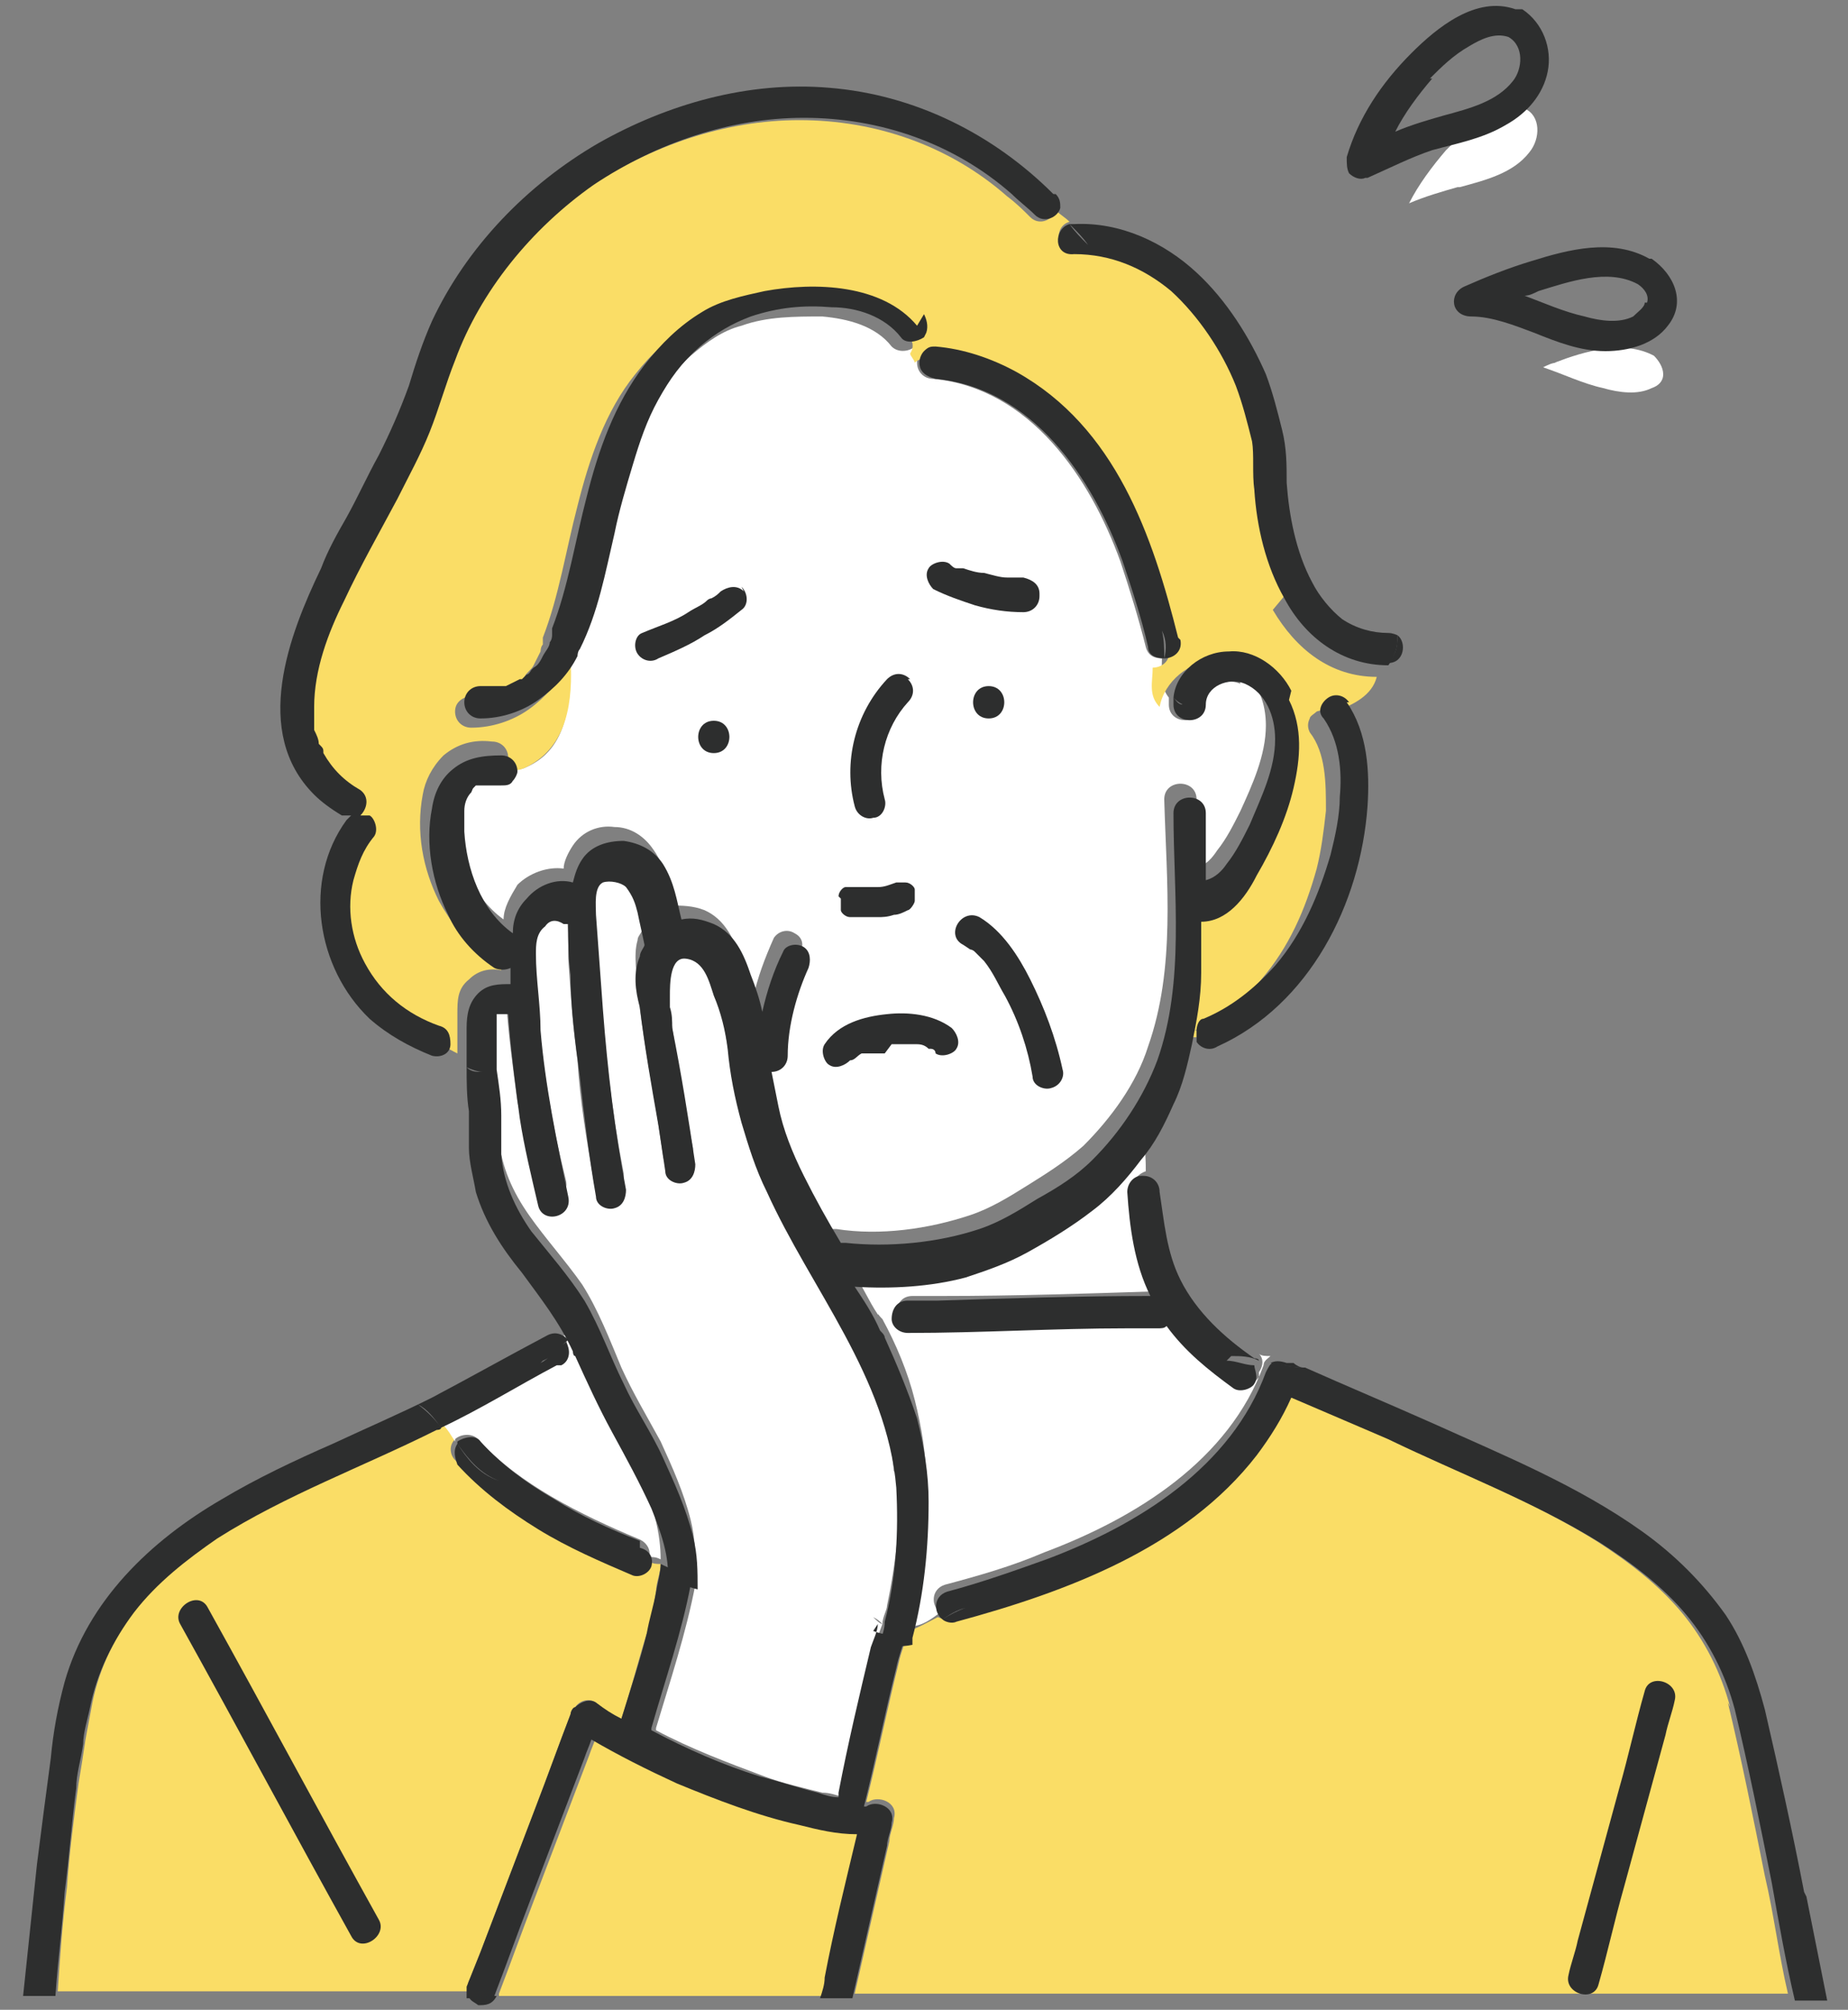
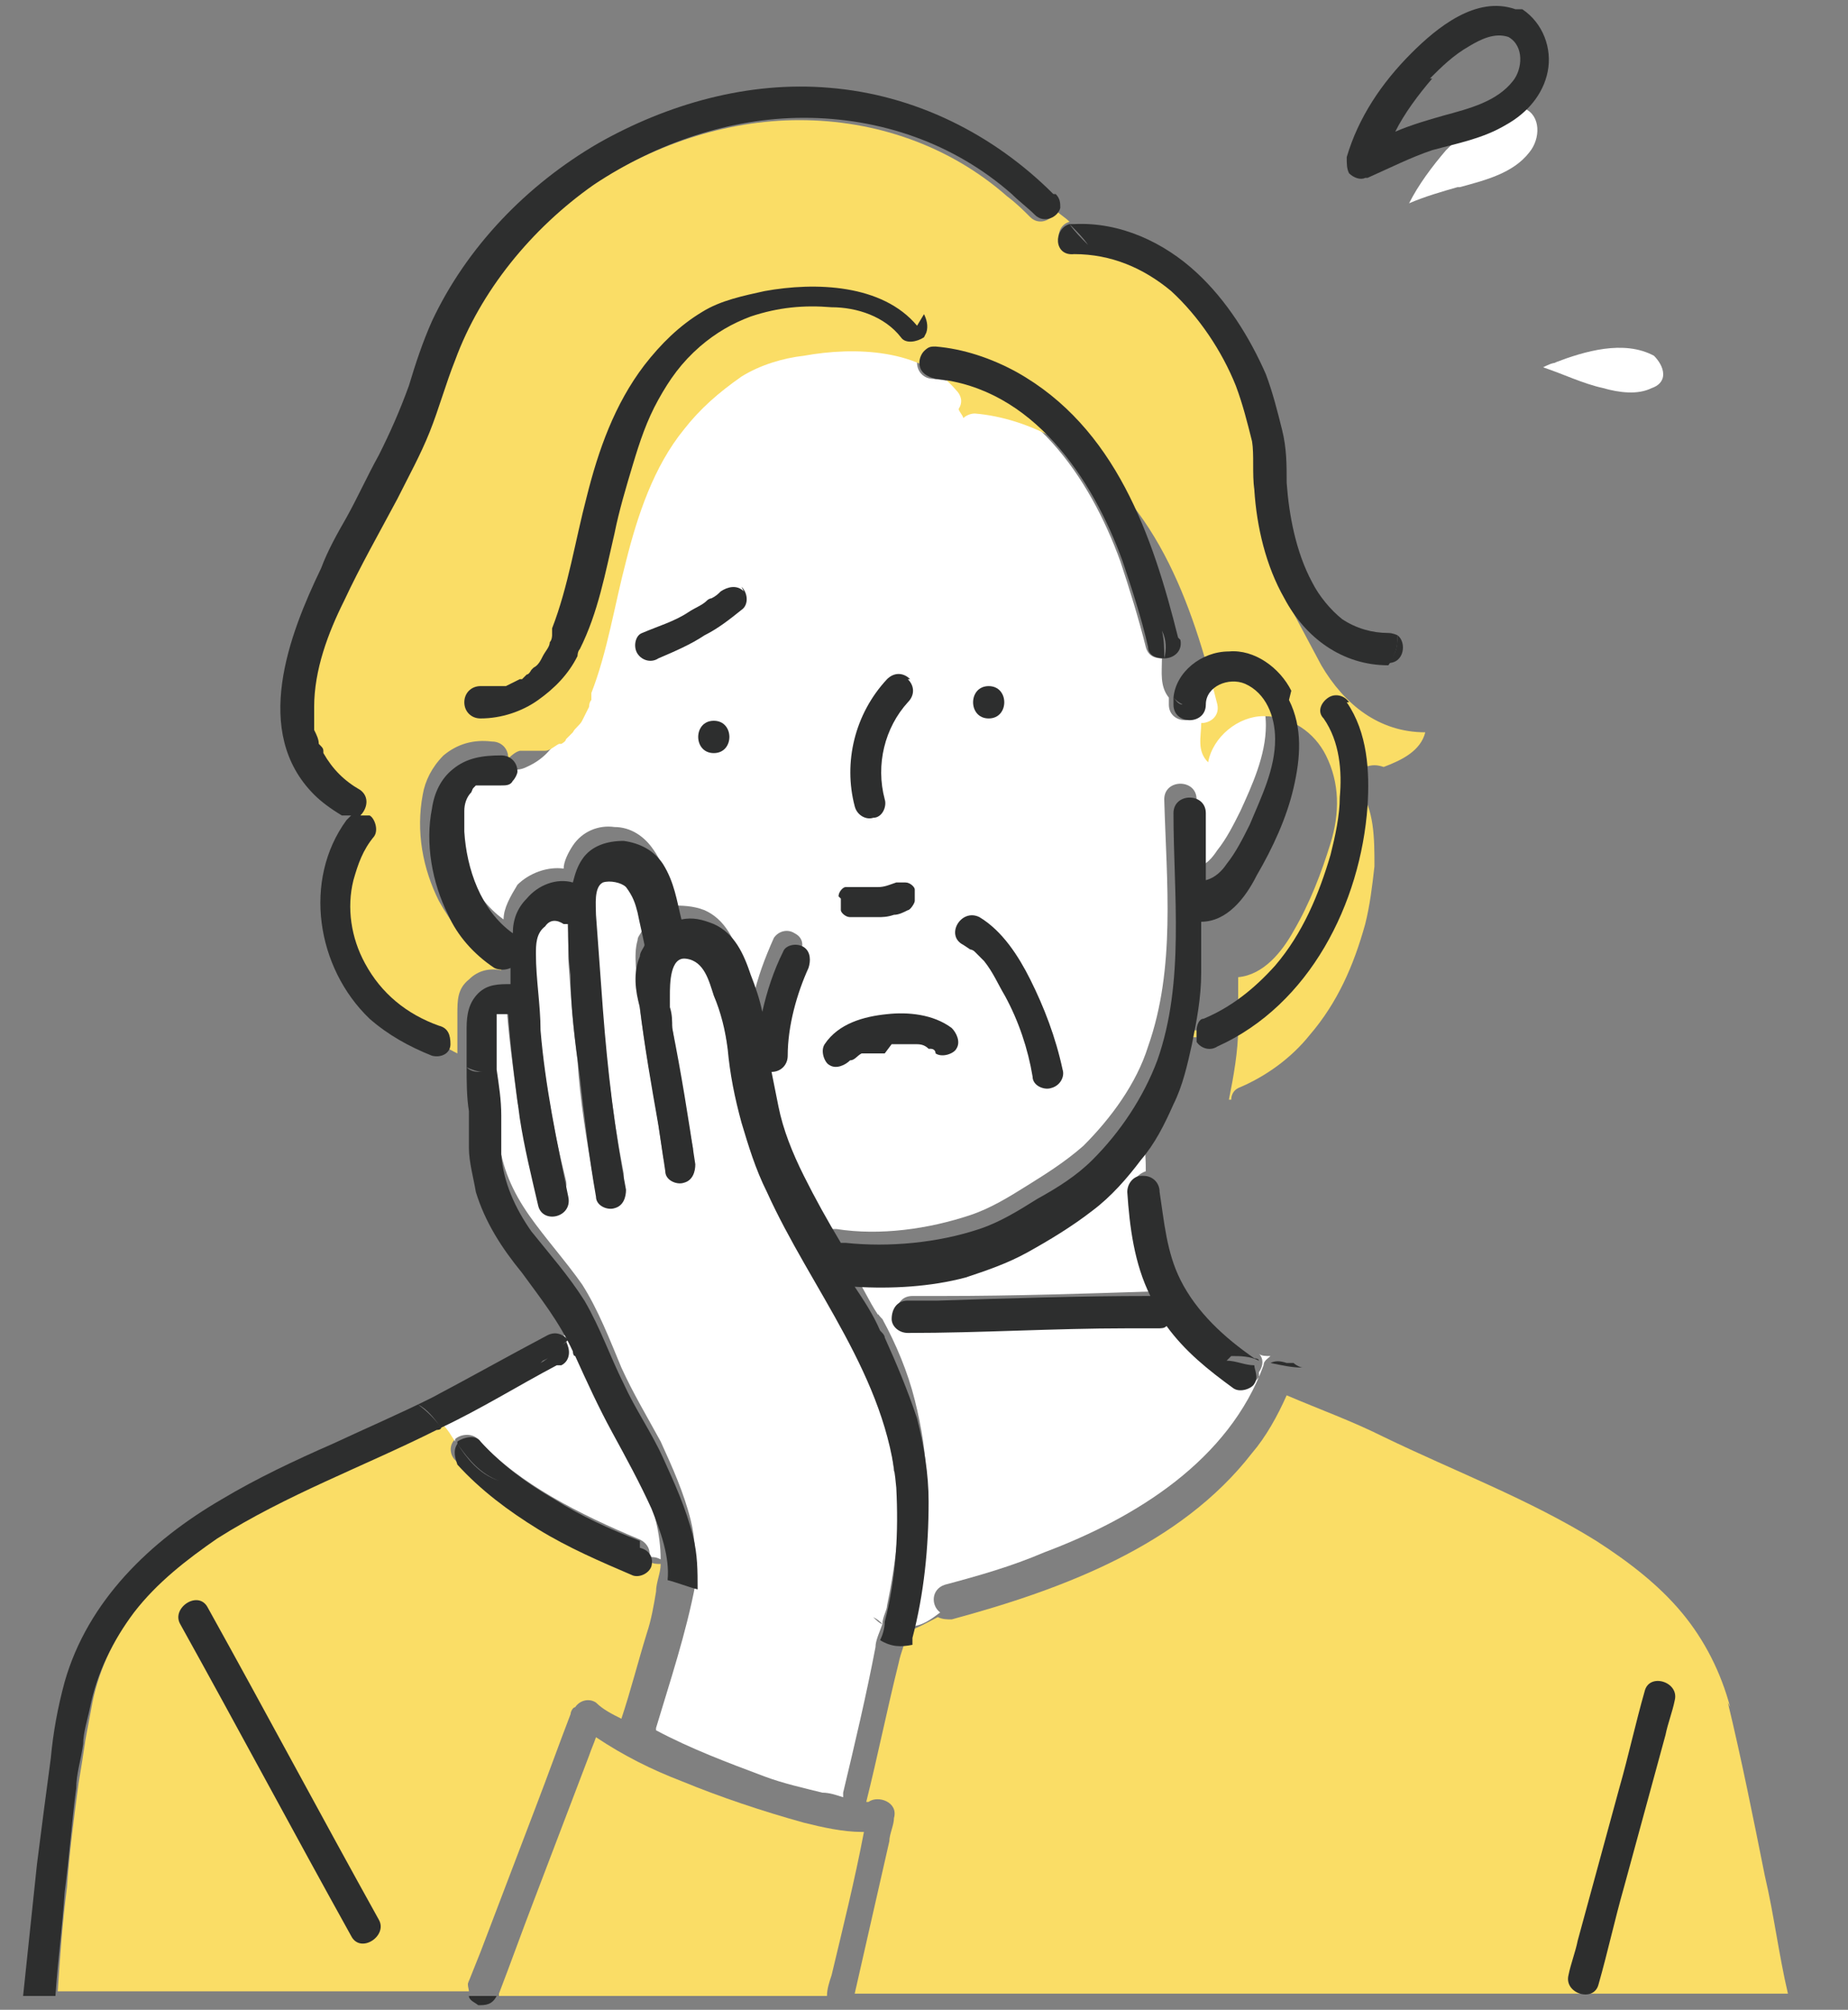
<svg xmlns="http://www.w3.org/2000/svg" version="1.1" viewBox="0 0 80 87">
  <rect x="0" y="0" width="80" height="87" fill="#808080" stroke="none" />
  <defs>
    <style>
      .cls-1 {
        fill: #2d2e2e;
      }

      .cls-2 {
        fill: #fff;
      }

      .cls-3 {
        fill: #fadd66;
      }
    </style>
  </defs>
  <g>
    <g id="_レイヤー_2" data-name="レイヤー_2">
      <g>
        <path class="cls-2" d="M38.7,63.7c-.4-4.8-3.7-8.6-5.6-12.8-.4-1-.8-1.9-1.1-3-.3-1-.4-2.1-.6-3.2-.1-.8-.3-1.6-.6-2.3-.2-.6-.4-1.5-1.2-1.6-.8-.1-.8,1-.7,1.6,0,.1,0,.2,0,.3,0,0,0,.1,0,.2,0,0,0,0,0,0,0,0,0,0,0,0,0,.3,0,.6.1.9.3,2,.6,3.9,1,5.9,0,.4,0,.7-.5.8-.3,0-.8-.1-.8-.5-.1-.7-.2-1.3-.3-2-.3-1.7-.6-3.4-.8-5.1,0-.7-.2-1.5,0-2.2,0-.2.2-.3.2-.5-.1-.5-.2-.9-.3-1.4-.1-.4-.2-.8-.5-1.1-.2-.2-.7-.4-1-.2-.4.2-.3,1-.3,1.4,0,1.4.2,2.7.3,4.1.2,2.6.5,5.2,1,7.8,0,.4,0,.7-.5.8-.3,0-.8-.1-.8-.5-.3-1.7-.6-3.5-.7-5.2-.2-1.5-.3-2.9-.4-4.4,0-.7,0-1.5-.1-2.2,0,0-.1,0-.2,0-.2-.2-.5-.1-.8.1-.3.3-.3.8-.4,1.2,0,1.1,0,2.2.2,3.3.2,2.4.6,4.8,1.2,7.2.2.8-1.1,1.2-1.3.4-.3-1.3-.5-2.5-.8-3.8-.2-1.5-.4-3-.5-4.5,0,0,0,0-.1,0,0,0-.2,0-.3,0,0,0,0,0-.1,0,0,.1,0,.3,0,.5,0,.6,0,1.2,0,1.9,0,.7.1,1.3.2,2,0,.6,0,1.1,0,1.7.1,1.2.6,2.3,1.3,3.3.7,1,1.6,2,2.3,3,.7,1.1,1.2,2.4,1.7,3.6.5,1.1,1.1,2.1,1.7,3.2.5,1.1,1,2.2,1.3,3.4.2.8.2,1.5.2,2.3.4,0,.8.1,1.2,0-.4,0-.8,0-1.2,0,0,.2,0,.3,0,.5-.4,2.1-1.1,4.2-1.7,6.2,0,0,0,0,0,.1,1.5.8,3.1,1.4,4.7,2,.8.3,1.7.5,2.5.7.3,0,.6.1.9.2,0,0,0-.1,0-.2.5-2.1,1-4.2,1.4-6.3,0-.3.2-.7.3-1-.1,0-.3-.2-.4-.3.2.1.3.2.4.3,0-.3.2-.6.2-.8.4-1.9.6-3.8.5-5.8Z" />
        <path class="cls-3" d="M22.4,29.5s0,0,0,0h0Z" />
        <path class="cls-3" d="M20.2,86c.2-.5.4-1,.6-1.5.8-2.1,1.6-4.2,2.4-6.3.5-1.3,1-2.7,1.5-4,0-.1.1-.3.2-.3.2-.3.6-.4.9-.2.3.3.7.5,1.1.7.4-1.2.7-2.4,1.1-3.7.2-.6.3-1.2.4-1.8,0-.4.2-.8.2-1.2-.2,0-.3,0-.5-.1-.1.3-.5.5-.8.4-1.4-.5-2.8-1.2-4.1-2-1.3-.8-2.5-1.6-3.5-2.8-.2-.2-.3-.6,0-.9-.2-.2-.3-.4-.5-.7,0,0-.2,0-.2.1-3.2,1.5-6.5,2.7-9.5,4.7-1.4.9-2.6,1.9-3.6,3.2-.9,1.2-1.6,2.6-1.9,4.1-.1.5-.2,1.1-.3,1.6-.1.7-.2,1.3-.3,1.9-.2,1.5-.4,3-.5,4.5-.2,1.5-.3,3-.4,4.5h17.8c0-.1-.1-.3,0-.5Z" />
-         <path class="cls-3" d="M15.2,83.7c-2.5-4.5-4.9-9-7.4-13.5-.4-.8.8-1.5,1.2-.7,2.5,4.5,4.9,9,7.4,13.5.4.8-.8,1.5-1.2.7Z" />
        <path class="cls-3" d="M74.9,73.9c-.4-1.5-1.1-2.9-2.1-4.1-1-1.2-2.3-2.2-3.7-3.1-2.9-1.8-6.1-3-9.2-4.5-1.4-.7-2.8-1.2-4.2-1.8-.4.9-.9,1.8-1.5,2.5-3.1,4-8.2,5.9-13,7.2-.2,0-.4,0-.6-.1-.4.2-.9.5-1.3.6-.1.5-.3.9-.4,1.4-.5,2-.9,4-1.4,6,0,0,0,0,.1,0,.4-.3,1.3,0,1.1.7,0,.3-.2.7-.2,1-.5,2.2-1,4.4-1.5,6.6h40.4c-.4-1.7-.6-3.4-1-5.1-.5-2.5-1-5-1.6-7.5Z" />
        <path class="cls-3" d="M72.5,73.5c-.1.5-.3,1-.4,1.5-.6,2.2-1.2,4.4-1.8,6.6-.4,1.4-.7,2.8-1.1,4.2-.2.8-1.6.5-1.3-.4.1-.5.3-1,.4-1.5.6-2.2,1.2-4.4,1.8-6.6.4-1.4.7-2.8,1.1-4.2.2-.8,1.6-.5,1.3.4Z" />
        <path class="cls-2" d="M24.4,59c0,0-.1,0-.2,0-1.7.9-3.3,1.9-5,2.7.2.2.3.4.5.7,0,0,0,0,0-.1.2-.2.7-.3,1,0,.9,1,2,1.8,3.2,2.5,1.2.7,2.5,1.3,3.7,1.8.3.1.6.4.5.8,0,0,0,0,0,0,.2,0,.3,0,.5.1,0,0,0,0,0,0,0-1.1-.3-2.2-.7-3.1-.5-1.1-1.1-2.2-1.7-3.3-.6-1.1-1-2.2-1.6-3.3,0,0-.1,0-.2,0,.2.3.3.8-.2,1Z" />
        <path class="cls-2" d="M53.7,29.6c-.7-.3-1.7.1-1.7.9,0,.9-1.4.9-1.4,0,0-.1,0-.2,0-.3-.4-.5-.3-1.1-.3-1.7-.3,0-.6-.1-.7-.5-.3-1.2-.7-2.5-1.1-3.7-1.3-3.6-3.9-7.5-8.1-7.9-.4,0-.7-.3-.7-.7s0-.4.2-.5c0-.1-.1-.3-.2-.4,0,0,0,.1-.1.2-.2.2-.7.3-1,0-.7-.9-1.9-1.2-3-1.3-1.2,0-2.4,0-3.5.4-.8.2-1.5.7-2.2,1.3-.8.7-1.3,1.4-1.8,2.3-.5.9-.8,1.8-1.1,2.8-.3,1-.5,2-.8,3-.4,1.7-.7,3.5-1.5,5,0,1.9-.1,3.9-1.9,4.7-.4.2-.7.1-1,0-.1.1-.3.3-.5.2-.2,0-.4,0-.6,0,0,0-.1,0-.2,0,0,0,0,0-.1,0,0,0,0,0,0,0,0,0-.1,0-.2,0,0,0,0,0,0,0,0,0,0,0,0,0-.1.2,0,0-.2.3-.1.2-.2.5-.3.8,0,0,0,0,0,0,0,0,0,0,0,.1,0,0,0,.2,0,.3,0,.2,0,.4,0,.5,0,1.5.7,3.4,2.1,4.4,0,0,0,0,0,0,0-.5.3-1,.6-1.5.5-.5,1.3-.8,2-.7,0-.3.2-.7.4-1,.4-.6,1.1-.9,1.8-.8.7,0,1.3.4,1.7,1,.5.7.6,1.5.8,2.4.4,0,.9,0,1.4.2.9.4,1.3,1.3,1.6,2.2.2.5.3,1.1.5,1.6.2-.9.5-1.7.9-2.6.2-.3.6-.4.9-.2.4.2.4.6.2.9-.5,1.2-.9,2.6-.9,3.8,0,.4-.3.7-.7.7,0,.5.2,1,.3,1.5.3,1,.7,2.1,1.1,3,.5,1,1,2,1.6,2.9,0,0,.2,0,.2,0,1.9.3,4,0,5.8-.6.9-.3,1.7-.8,2.5-1.3.8-.5,1.6-1,2.4-1.7,1.2-1.2,2.3-2.7,2.8-4.3,1.2-3.4.8-7.1.7-10.7,0-.9,1.4-.9,1.4,0,0,1,0,1.9,0,2.9.4,0,.7-.4.9-.7.4-.5.7-1.1,1-1.7.5-1.1,1.1-2.4,1.1-3.7,0-.9-.3-2-1.3-2.4Z" />
        <path class="cls-2" d="M30.9,32.6c-.9,0-.9-1.4,0-1.4s.9,1.4,0,1.4Z" />
        <path class="cls-2" d="M32.2,26.6c-.5.4-1,.8-1.6,1.1-.7.4-1.4.7-2,1-.4.2-.7,0-.9-.2-.2-.3,0-.8.2-.9.7-.3,1.4-.6,2-.9.3-.1.5-.3.8-.5,0,0,.1,0,.2-.1,0,0,0,0,0,0,0,0,0,0,0,0,.1,0,.2-.2.4-.3.3-.2.7-.3,1,0,.3.2.3.7,0,1Z" />
        <path class="cls-2" d="M40.1,24.5c.2-.3.6-.4.9-.2.1,0,.2.1.3.2,0,0,0,0,.1,0,0,0,.1,0,.2,0,.3,0,.6.2.9.2.3,0,.6.1,1,.2,0,0,0,0,.1,0,0,0,.2,0,.2,0,.1,0,.3,0,.4,0,.4,0,.7.3.7.7,0,.3-.3.7-.7.7-.7,0-1.4-.2-2.1-.3-.6-.1-1.3-.3-1.8-.7-.3-.2-.4-.6-.2-.9Z" />
        <path class="cls-2" d="M42.8,31.1c-.9,0-.9-1.4,0-1.4s.9,1.4,0,1.4Z" />
        <path class="cls-2" d="M38.4,29.4c.3-.3.7-.3,1,0,.3.3.3.7,0,1-1.1,1.1-1.4,2.7-1,4.2.1.4-.1.7-.5.8-.4,0-.7-.1-.8-.5-.6-1.9,0-4.1,1.4-5.5Z" />
        <path class="cls-2" d="M36.4,38.9c0-.2.2-.3.3-.4.2,0,.3,0,.5,0,0,0,0,0,0,0,.3,0,.6,0,.9,0,.3,0,.6-.1.8-.2,0,0,0,0-.1,0,.1,0,.2,0,.3,0,0,0,.1,0,.2,0,.2,0,.3.2.4.3,0,.1.1.4,0,.5,0,.1-.2.3-.3.4-.2,0-.4.2-.6.2-.2,0-.4,0-.7.1-.4,0-.8,0-1.2,0-.2,0-.3-.2-.4-.3-.1-.2-.1-.3,0-.5Z" />
        <path class="cls-2" d="M41.6,45.4c-.2.3-.6.5-.9.2,0,0-.2-.1-.2-.2,0,0,0,0-.1,0,0,0,0,0,0,0,0,0,0,0,0,0-.2,0-.4-.1-.6-.2,0,0,0,0-.1,0,0,0,0,0,0,0,0,0,0,0,0,0-.1,0-.2,0-.3,0-.2,0-.4,0-.6,0,0,0-.2,0,0,0,0,0-.1,0-.2,0,0,0-.2,0-.3,0-.1,0-.2,0-.3,0,0,0,0,0-.2,0,0,0,0,0,0,0-.2,0-.3.2-.5.3,0,0,0,0,0,0,0,0,0,0,0,0,0,0,0,0,0,0,0,0,0,0,0,0-.2.3-.6.4-.9.2-.3-.2-.5-.6-.2-.9.6-.9,1.7-1.2,2.7-1.3.9-.1,2.1,0,2.8.6.3.2.5.6.2.9Z" />
        <path class="cls-2" d="M45.8,47.4c-.3,0-.8-.1-.8-.5-.2-1.2-.7-2.4-1.2-3.5-.3-.5-.6-1-.9-1.5,0,0,0,0,0,0,0,0,0,0-.1-.1,0,0-.2-.2-.3-.3,0,0,0,0,0,0,0,0,0,0,0,0,0,0-.1,0-.2-.1-.8-.4,0-1.6.7-1.2,1,.5,1.7,1.7,2.2,2.7.6,1.2,1.1,2.6,1.4,3.9,0,.4-.1.7-.5.8Z" />
        <path class="cls-3" d="M51.7,44.6s0,0-.1,0c0,.1,0,.2,0,.3,0,0,.2,0,.2,0,0,0,0-.2,0-.3Z" />
        <path class="cls-3" d="M60.1,28.7s0,0,0,0c0,0,0,0,0,0,0,0,0,0,0,0,0,0,0,0,0,0Z" />
-         <path class="cls-3" d="M55.6,25.8c-.8-1.4-1.1-3.1-1.3-4.7,0-.7,0-1.5-.1-2.1-.1-.8-.4-1.6-.7-2.4-.6-1.5-1.6-3-2.8-4.1-1.2-1.1-2.6-1.7-4.2-1.6-.8,0-.9-1.1-.2-1.3-.2-.2-.4-.3-.6-.5-.1.4-.7.7-1.1.3-.3-.3-.6-.6-1-.9-2.5-2.2-5.7-3.3-9-3.3-3.2,0-6.4,1.1-9.1,2.9-2.7,1.8-4.9,4.5-6,7.6-.4,1-.7,2.1-1.1,3.1-.4,1-.9,1.9-1.4,2.9-.7,1.5-1.6,2.9-2.3,4.4-.7,1.4-1.3,3.1-1.3,4.6,0,.4,0,.7,0,1,0,.2,0,.4.2.6,0,.2,0,.2.2.4.4.7.9,1.2,1.6,1.6.5.3.4.8,0,1.1.1,0,.3,0,.4,0,.3.2.5.6.2.9-.5.6-.7,1.2-.9,1.9-.2,1.2,0,2.5.5,3.6.7,1.3,1.8,2.2,3.2,2.7.3.1.6.4.5.8.1.1.3.2.5.3,0-.6,0-1.1,0-1.7,0-.6,0-1.1.5-1.5.4-.4.9-.5,1.4-.4,0-.1,0-.3,0-.4,0,0,0-.2,0-.3-.2.1-.5.1-.7,0-.9-.6-1.5-1.4-2-2.3-.7-1.4-1-3-.7-4.6.1-.6.4-1.2.9-1.7.6-.5,1.3-.7,2.1-.6.4,0,.7.3.7.7s0,.3-.2.4c.3.2.6.2,1,0,1.8-.9,2-2.9,1.9-4.7,0,0,0,.2-.1.3-.4.7-1,1.4-1.7,1.9-.7.5-1.6.8-2.5.8-.4,0-.7-.3-.7-.7s.3-.6.7-.7c0,0,.2,0,.2,0,0,0,0,0,0,0,.1,0,.2,0,.4,0,.1,0,.2,0,.3,0,0,0,.1,0,.2,0,0,0,0,0,0,0,0,0,0,0,0,0,.2,0,.4-.2.6-.3,0,0,0,0,.1,0,0,0,0,0,0,0,0,0,.2-.1.2-.2,0,0,.2-.2.2-.2,0,0,0,0,.1-.1,0,0,0,0,0,0,.1-.2.3-.3.4-.5.1-.2.2-.4.3-.6,0,0,0-.2.1-.3,0,0,0-.1,0-.2,0,0,0,0,0-.1.7-1.8,1-3.8,1.5-5.7.5-2,1.2-4.1,2.5-5.7.7-.9,1.5-1.6,2.5-2.3.8-.5,1.8-.8,2.7-.9,2.2-.4,5.1-.3,6.6,1.5.2.2.3.5.1.8,0,.1.2.3.2.4.1-.1.3-.2.5-.2,1.2.1,2.4.5,3.5,1.1,4.3,2.4,5.9,7.1,7,11.5.1.5-.3.8-.7.8,0,.6-.2,1.2.3,1.7.2-1.1,1.3-2,2.4-2,1.2,0,2.2.7,2.7,1.7.6,1.2.6,2.5.2,3.8-.4,1.3-.9,2.6-1.6,3.8-.5.9-1.3,1.9-2.4,2,0,.7,0,1.4,0,2.2,0,1-.2,2.1-.4,3.1,0,0,0,0,.1,0,0-.2.1-.4.3-.5,1.2-.5,2.3-1.3,3.1-2.3,1.2-1.4,1.9-3,2.4-4.8.2-.8.3-1.6.4-2.5,0-1.2,0-2.5-.7-3.4-.1-.2-.1-.4,0-.6,0,0,0,0,0,0,0,0,0,0,0,0,0-.1.2-.2.3-.3.3-.1.5-.1.8,0,.8-.3,1.6-.7,1.8-1.5-.5.6-1.3,1-2.1,1.2.8-.2,1.6-.6,2.1-1.2,0,0,0,0,0,0-2,0-3.5-1.2-4.5-2.9Z" />
+         <path class="cls-3" d="M55.6,25.8c-.8-1.4-1.1-3.1-1.3-4.7,0-.7,0-1.5-.1-2.1-.1-.8-.4-1.6-.7-2.4-.6-1.5-1.6-3-2.8-4.1-1.2-1.1-2.6-1.7-4.2-1.6-.8,0-.9-1.1-.2-1.3-.2-.2-.4-.3-.6-.5-.1.4-.7.7-1.1.3-.3-.3-.6-.6-1-.9-2.5-2.2-5.7-3.3-9-3.3-3.2,0-6.4,1.1-9.1,2.9-2.7,1.8-4.9,4.5-6,7.6-.4,1-.7,2.1-1.1,3.1-.4,1-.9,1.9-1.4,2.9-.7,1.5-1.6,2.9-2.3,4.4-.7,1.4-1.3,3.1-1.3,4.6,0,.4,0,.7,0,1,0,.2,0,.4.2.6,0,.2,0,.2.2.4.4.7.9,1.2,1.6,1.6.5.3.4.8,0,1.1.1,0,.3,0,.4,0,.3.2.5.6.2.9-.5.6-.7,1.2-.9,1.9-.2,1.2,0,2.5.5,3.6.7,1.3,1.8,2.2,3.2,2.7.3.1.6.4.5.8.1.1.3.2.5.3,0-.6,0-1.1,0-1.7,0-.6,0-1.1.5-1.5.4-.4.9-.5,1.4-.4,0-.1,0-.3,0-.4,0,0,0-.2,0-.3-.2.1-.5.1-.7,0-.9-.6-1.5-1.4-2-2.3-.7-1.4-1-3-.7-4.6.1-.6.4-1.2.9-1.7.6-.5,1.3-.7,2.1-.6.4,0,.7.3.7.7s0,.3-.2.4s.3-.6.7-.7c0,0,.2,0,.2,0,0,0,0,0,0,0,.1,0,.2,0,.4,0,.1,0,.2,0,.3,0,0,0,.1,0,.2,0,0,0,0,0,0,0,0,0,0,0,0,0,.2,0,.4-.2.6-.3,0,0,0,0,.1,0,0,0,0,0,0,0,0,0,.2-.1.2-.2,0,0,.2-.2.2-.2,0,0,0,0,.1-.1,0,0,0,0,0,0,.1-.2.3-.3.4-.5.1-.2.2-.4.3-.6,0,0,0-.2.1-.3,0,0,0-.1,0-.2,0,0,0,0,0-.1.7-1.8,1-3.8,1.5-5.7.5-2,1.2-4.1,2.5-5.7.7-.9,1.5-1.6,2.5-2.3.8-.5,1.8-.8,2.7-.9,2.2-.4,5.1-.3,6.6,1.5.2.2.3.5.1.8,0,.1.2.3.2.4.1-.1.3-.2.5-.2,1.2.1,2.4.5,3.5,1.1,4.3,2.4,5.9,7.1,7,11.5.1.5-.3.8-.7.8,0,.6-.2,1.2.3,1.7.2-1.1,1.3-2,2.4-2,1.2,0,2.2.7,2.7,1.7.6,1.2.6,2.5.2,3.8-.4,1.3-.9,2.6-1.6,3.8-.5.9-1.3,1.9-2.4,2,0,.7,0,1.4,0,2.2,0,1-.2,2.1-.4,3.1,0,0,0,0,.1,0,0-.2.1-.4.3-.5,1.2-.5,2.3-1.3,3.1-2.3,1.2-1.4,1.9-3,2.4-4.8.2-.8.3-1.6.4-2.5,0-1.2,0-2.5-.7-3.4-.1-.2-.1-.4,0-.6,0,0,0,0,0,0,0,0,0,0,0,0,0-.1.2-.2.3-.3.3-.1.5-.1.8,0,.8-.3,1.6-.7,1.8-1.5-.5.6-1.3,1-2.1,1.2.8-.2,1.6-.6,2.1-1.2,0,0,0,0,0,0-2,0-3.5-1.2-4.5-2.9Z" />
        <path class="cls-3" d="M60.5,27.3v.2s0,0,0,0c0,0,0-.1,0-.2Z" />
        <path class="cls-2" d="M54.5,59.6c-.2.3-.6.5-.9.2-1.1-.8-2.1-1.6-2.9-2.7-.1,0-.2.1-.4.1-.4,0-.9,0-1.3,0-3.2,0-6.3.2-9.5.2-.4,0-.6-.3-.7-.6h-.8c0,.1.1.2.2.3.6,1.1,1.1,2.3,1.4,3.5.3,1.2.5,2.4.5,3.6,0,2-.2,4-.7,5.9,0,0,0,.2,0,.3.5,0,.9-.3,1.3-.6-.4-.3-.4-1,.2-1.2,1.5-.4,2.9-.8,4.3-1.4,4-1.5,8-4,9.5-8.1,0-.2.2-.3.3-.4-.2,0-.4,0-.5-.1.2.2.2.5,0,.8Z" />
        <path class="cls-2" d="M47.2,51.7c-.9.7-1.8,1.2-2.8,1.8-.8.5-1.7.9-2.7,1.1-1.6.4-3.2.5-4.8.4.4.6.7,1.3,1.1,1.9h.8c0-.4.2-.8.7-.8.4,0,.9,0,1.3,0,3.1,0,6.1-.1,9.2-.2-.7-1.4-.9-2.9-1-4.5,0-.3.3-.6.6-.7,0-.4,0-.8-.1-1.2-.6.8-1.3,1.6-2.1,2.2Z" />
        <path class="cls-3" d="M37.3,79.3c-.8,0-1.7-.2-2.5-.4-1.8-.5-3.6-1.1-5.3-1.8-1.3-.5-2.5-1.1-3.7-1.9-.1.3-.2.5-.3.8-.8,2.1-1.6,4.2-2.4,6.3-.5,1.3-1,2.7-1.5,4,0,0,0,0,0,.1h14.2c0-.3.1-.6.2-.9.5-2.1,1-4.1,1.4-6.2Z" />
        <path class="cls-1" d="M20.7,86.8c.3,0,.6,0,.8-.4h-1.2c0,.2.3.3.4.4Z" />
        <path class="cls-1" d="M55.9,29.9c-.5-1-1.6-1.8-2.7-1.7-1.2,0-2.3.9-2.4,2,.1.1.2.2.4.3.3-.3.3-.5.3-.8,0,.3,0,.5-.3.8-.2,0-.3-.2-.4-.3,0,.1,0,.2,0,.3,0,.9,1.4.9,1.4,0,0-.8,1-1.2,1.7-.9.9.4,1.3,1.4,1.3,2.4,0,1.3-.6,2.5-1.1,3.7-.3.6-.6,1.2-1,1.7-.2.3-.5.6-.9.7,0-1,0-1.9,0-2.9,0-.9-1.4-.9-1.4,0,0,3.5.5,7.3-.7,10.7-.6,1.6-1.6,3.1-2.8,4.3-.7.7-1.5,1.2-2.4,1.7-.8.5-1.6,1-2.5,1.3-1.8.6-3.9.8-5.8.6,0,0-.2,0-.2,0-.6-1-1.1-1.9-1.6-2.9-.5-1-.9-2-1.1-3-.1-.5-.2-1-.3-1.5.4,0,.7-.3.7-.7,0-1.3.4-2.7.9-3.8.1-.3.1-.7-.2-.9-.3-.2-.8-.1-.9.2-.4.8-.7,1.7-.9,2.6-.1-.5-.3-1.1-.5-1.6-.3-.9-.7-1.8-1.6-2.2-.5-.2-.9-.3-1.4-.2-.2-.8-.3-1.6-.8-2.4-.4-.6-1-.9-1.7-1-.7,0-1.4.2-1.8.8-.2.3-.3.6-.4,1-.7-.2-1.5.1-2,.7-.4.4-.6.9-.6,1.5,0,0,0,0,0,0-1.4-1-2-2.8-2.1-4.4,0-.2,0-.4,0-.5,0,0,0-.2,0-.3,0,0,0,0,0-.1,0,0,0,0,0,0,0-.3.1-.6.3-.8.1-.2,0-.1.2-.3,0,0,0,0,0,0,0,0,0,0,0,0,0,0,.1,0,.2,0,0,0,0,0,0,0,0,0,0,0,.1,0,0,0,.1,0,.2,0,.1,0,.4,0,.6,0,.2,0,.4,0,.5-.2-.4-.3-.7-.9-1.2-1,.5.2.8.8,1.2,1,.1-.1.2-.3.2-.4,0-.4-.3-.7-.7-.7-.8,0-1.5.1-2.1.6-.5.4-.8,1-.9,1.7-.3,1.5,0,3.2.7,4.6.4.9,1.1,1.7,2,2.3.2.1.5.1.7,0,0,.1,0,.2,0,.3,0,.1,0,.3,0,.4-.5,0-1,0-1.4.4-.4.4-.5.9-.5,1.5,0,.6,0,1.1,0,1.7.2.1.5.2.7.2-.3,0-.5,0-.7-.2,0,.6,0,1.3.1,1.9,0,.5,0,1,0,1.6,0,.6.2,1.3.3,1.9.4,1.3,1.1,2.4,2,3.5.8,1.1,1.6,2.1,2.2,3.4,0,0,0,.2.1.2,0,0,0,0,0,0,0,0,0,0,0,0,.5,1.1,1,2.2,1.6,3.3.6,1.1,1.2,2.2,1.7,3.3.4,1,.8,2.1.7,3.1,0,0,0,0,0,0,.4.1.9.3,1.3.4,0-.8,0-1.5-.2-2.3-.3-1.2-.8-2.3-1.3-3.4-.5-1.1-1.2-2.1-1.7-3.2-.6-1.2-1-2.4-1.7-3.6-.7-1.1-1.5-2-2.3-3-.7-1-1.2-2.1-1.3-3.3,0-.6,0-1.1,0-1.7,0-.7-.1-1.3-.2-2,0-.6,0-1.2,0-1.9,0-.2,0-.4,0-.5,0,0,0,0,.1,0,0,0,.2,0,.3,0,0,0,0,0,.1,0,.1,1.5.3,3,.5,4.5.2,1.3.5,2.5.8,3.8.2.8,1.5.5,1.3-.4-.5-2.4-1-4.8-1.2-7.2,0-1.1-.2-2.2-.2-3.3,0-.4,0-.9.4-1.2.2-.3.5-.3.8-.1,0,0,.1,0,.2,0,0,.7,0,1.5.1,2.2,0,1.5.2,2.9.4,4.4.2,1.8.4,3.5.7,5.2,0,.4.5.6.8.5.4-.1.5-.5.5-.8-.5-2.6-.8-5.2-1-7.8-.1-1.4-.2-2.7-.3-4.1,0-.4-.1-1.2.3-1.4.3-.1.8,0,1,.2.3.4.4.7.5,1.1.1.5.2.9.3,1.4,0,.1-.2.3-.2.5-.3.7-.2,1.5,0,2.2.2,1.7.5,3.4.8,5.1.1.7.2,1.3.3,2,0,.4.5.6.8.5.4-.1.5-.5.5-.8-.3-2-.6-3.9-1-5.9,0-.3,0-.6-.1-.9,0,0,0,0,0,0,0,0,0,0,0,0,0,0,0-.1,0-.2,0-.1,0-.2,0-.3,0-.5,0-1.7.7-1.6.8.1,1,1,1.2,1.6.3.7.5,1.5.6,2.3.1,1.1.3,2.1.6,3.2.3,1,.6,2,1.1,3,1.9,4.2,5.2,8,5.6,12.8.1,1.9,0,3.9-.5,5.8,0,.3-.1.6-.2.8.5.3.9.3,1.4.2,0,0,0-.2,0-.3.5-1.9.7-3.9.7-5.9,0-1.2-.2-2.4-.5-3.6-.4-1.2-.9-2.4-1.4-3.5,0-.1-.1-.2-.2-.3h-1.5,1.5c-.3-.7-.7-1.3-1.1-1.9,1.6.1,3.3,0,4.8-.4.9-.3,1.8-.6,2.7-1.1.9-.5,1.9-1.1,2.8-1.8.8-.6,1.5-1.4,2.1-2.2,0-.3-.1-.6-.2-.9.1.3.2.6.2.9.6-.7,1-1.5,1.4-2.4.4-.8.6-1.7.8-2.6-.4.2-.8.4-1.3.8.5-.3.9-.6,1.3-.8.2-1,.4-2,.4-3.1,0-.7,0-1.4,0-2.2,1.1,0,1.9-1,2.4-2,.7-1.2,1.3-2.5,1.6-3.8.3-1.3.4-2.6-.2-3.8Z" />
-         <path class="cls-1" d="M38,70.3c0,.3-.2.7-.3,1-.5,2.1-1,4.2-1.4,6.3,0,0,0,.1,0,.2-.3,0-.6-.1-.9-.2-.8-.2-1.7-.5-2.5-.7-1.6-.5-3.2-1.2-4.7-2,0,0,0,0,0-.1.6-2.1,1.3-4.1,1.7-6.2,0-.2,0-.3,0-.5-.4,0-.9-.2-1.3-.4,0,.3-.1.7-.2,1.2-.1.6-.3,1.2-.4,1.8-.3,1.2-.7,2.4-1.1,3.7-.4-.2-.7-.4-1.1-.7-.3-.2-.7,0-.9.2-.1,0-.2.2-.2.3-.5,1.3-1,2.7-1.5,4-.8,2.1-1.6,4.2-2.4,6.3-.2.5-.4,1-.6,1.5,0,.2,0,.3,0,.5h1.2s0,0,0-.1c.5-1.3,1-2.7,1.5-4,.8-2.1,1.6-4.2,2.4-6.3.1-.3.2-.5.3-.8,1.2.7,2.4,1.3,3.7,1.9,1.7.7,3.5,1.4,5.3,1.8.8.2,1.6.4,2.5.4-.5,2.1-1,4.1-1.4,6.2,0,.3-.1.6-.2.9h1.4c.5-2.2,1-4.4,1.5-6.6,0-.3.2-.7.2-1,.2-.7-.7-1-1.1-.7,0,0,0,0-.1,0,.5-2,.9-4,1.4-6,.1-.5.3-1,.4-1.4-.4,0-.9,0-1.4-.2Z" />
        <path class="cls-1" d="M42,41.1c0,0,.1,0,.2.1,0,0,0,0,0,0,0,0,0,0,0,0,0,0,.2.2.3.3,0,0,0,0,.1.1,0,0,0,0,0,0,.4.5.6,1,.9,1.5.6,1.1,1,2.3,1.2,3.5,0,.4.5.6.8.5.4-.1.6-.5.5-.8-.3-1.4-.8-2.7-1.4-3.9-.5-1-1.2-2.1-2.2-2.7-.8-.4-1.5.8-.7,1.2Z" />
-         <path class="cls-1" d="M78.1,81.9c-.5-2.6-1.1-5.3-1.7-7.9-.4-1.5-.9-2.9-1.7-4.1-1-1.4-2.2-2.6-3.6-3.6-2.8-2-6-3.3-9.1-4.7-1.8-.8-3.7-1.6-5.5-2.4-.5,0-.9-.1-1.4-.2-.1,0-.2.2-.3.4-1.5,4.1-5.5,6.6-9.5,8.1-1.4.5-2.8,1-4.3,1.4-.6.2-.6.9-.2,1.2.3-.2.6-.4,1-.5,0-.3,0-.5-.3-.5.3,0,.3.3.3.5-.3.1-.7.3-1,.5.1.1.4.2.6.1,4.8-1.3,9.9-3.2,13-7.2.6-.8,1.1-1.6,1.5-2.5,1.4.6,2.8,1.2,4.2,1.8,3.1,1.5,6.3,2.7,9.2,4.5,1.4.9,2.7,1.9,3.7,3.1,1,1.2,1.7,2.6,2.1,4.1.6,2.5,1.1,5,1.6,7.5.3,1.7.6,3.4,1,5.1h1.4c-.3-1.5-.6-3-.9-4.5Z" />
        <path class="cls-1" d="M55.9,59c0,0-.1,0-.2,0-.3-.1-.5-.1-.7,0,.5.1.9.2,1.4.2-.1,0-.3-.1-.4-.2Z" />
        <path class="cls-1" d="M23.5,58.9c.5-.2.7-.6,1.1-.9-.2-.2-.5-.4-.9-.2-1.7.9-3.3,1.8-5,2.7-1.4.7-2.8,1.3-4.3,2-1.6.7-3.3,1.5-4.8,2.4-3.1,1.8-5.8,4.4-6.8,7.9-.3,1.1-.5,2.2-.6,3.3-.2,1.5-.4,3-.6,4.6-.2,1.9-.4,3.8-.6,5.7h1.4c.1-1.5.3-3,.4-4.5.2-1.5.3-3,.5-4.5,0-.6.2-1.2.3-1.9,0-.5.2-1.1.3-1.6.3-1.5,1-2.9,1.9-4.1,1-1.3,2.3-2.3,3.6-3.2,3-1.9,6.3-3.1,9.5-4.7,0,0,.2,0,.2-.1-.3-.4-.6-.7-1-1,.4.2.7.6,1,1,1.7-.8,3.3-1.8,5-2.7,0,0,.1,0,.2,0,.4-.2.4-.7.2-1-.4.3-.7.7-1.1.9Z" />
        <path class="cls-1" d="M30.9,32.6c.9,0,.9-1.4,0-1.4s-.9,1.4,0,1.4Z" />
        <path class="cls-1" d="M42.8,31.1c.9,0,.9-1.4,0-1.4s-.9,1.4,0,1.4Z" />
-         <path class="cls-1" d="M45,25.7c0-.4-.3-.6-.7-.7-.1,0-.3,0-.4,0,0,0-.2,0-.2,0,0,0,0,0-.1,0-.3,0-.6-.1-1-.2-.3,0-.6-.1-.9-.2,0,0-.1,0-.2,0,0,0,0,0-.1,0-.1,0-.2-.1-.3-.2-.3-.2-.8,0-.9.2-.2.3,0,.7.2.9.6.3,1.2.5,1.8.7.7.2,1.4.3,2.1.3.4,0,.7-.3.7-.7Z" />
        <path class="cls-1" d="M32.2,25.6c-.3-.3-.7-.2-1,0-.1.1-.2.2-.4.3,0,0,0,0,0,0,0,0,0,0,0,0,0,0-.1,0-.2.1-.2.2-.5.3-.8.5-.6.4-1.3.6-2,.9-.3.1-.4.6-.2.9.2.3.6.4.9.2.7-.3,1.4-.6,2-1,.6-.3,1.1-.7,1.6-1.1.3-.2.3-.7,0-1Z" />
        <path class="cls-1" d="M38.6,45.2c.2,0,.4,0,.6,0,.1,0,.2,0,.3,0,0,0,0,0,0,0,0,0,0,0,0,0,0,0,0,0,.1,0,.2,0,.4,0,.6.2,0,0,0,0,0,0,0,0,0,0,0,0,0,0,0,0,.1,0,0,0,.2,0,.2.2.3.2.8,0,.9-.2.2-.3,0-.7-.2-.9-.8-.6-1.9-.7-2.8-.6-1,.1-2.1.4-2.7,1.3-.2.3,0,.8.2.9.3.2.7,0,.9-.2,0,0,0,0,0,0,0,0,0,0,0,0,0,0,0,0,0,0,0,0,0,0,0,0,.2,0,.3-.2.5-.3,0,0,0,0,0,0,0,0,0,0,.2,0,.1,0,.2,0,.3,0,0,0,.2,0,.3,0,0,0,.1,0,.2,0-.2,0,0,0,0,0Z" />
        <path class="cls-1" d="M53.3,58.7c.4,0,.8,0,1.2.2,0,0,0-.1-.2-.1-1.3-.9-2.5-2-3.2-3.4-.6-1.2-.7-2.5-.9-3.8,0-.4-.3-.7-.7-.7s0,0-.1,0c0,1,.2,1.9.8,2.7-.6-.8-.7-1.7-.8-2.7-.3,0-.6.3-.6.7.1,1.5.3,3.1,1,4.5-3.1,0-6.1.1-9.2.2-.4,0-.9,0-1.3,0-.5,0-.7.4-.7.8h.6-.6c0,.3.3.6.7.6,3.2,0,6.3-.2,9.5-.2.4,0,.9,0,1.3,0,.2,0,.3,0,.4-.1.8,1.1,1.8,1.9,2.9,2.7.3.2.8,0,.9-.2.2-.3,0-.6,0-.8-.4,0-.8-.2-1.2-.2Z" />
        <path class="cls-1" d="M39.4,29.4c-.3-.3-.7-.3-1,0-1.4,1.5-1.9,3.6-1.4,5.5.1.4.5.6.8.5.4,0,.6-.5.5-.8-.4-1.5,0-3.1,1-4.2.3-.3.3-.7,0-1Z" />
        <path class="cls-1" d="M36.4,38.9c0,.2,0,.4,0,.5,0,.1.2.3.4.3.4,0,.8,0,1.2,0,.2,0,.4,0,.7-.1.2,0,.4-.1.6-.2.1,0,.3-.3.3-.4,0-.2,0-.4,0-.5,0-.1-.2-.3-.4-.3,0,0-.1,0-.2,0-.1,0-.2,0-.3,0,0,0,0,0,.1,0-.3.1-.5.2-.8.2-.3,0-.6,0-.9,0,0,0,0,0,0,0-.2,0-.3,0-.5,0-.1,0-.3.2-.3.4Z" />
        <path class="cls-1" d="M39.7,14.1c-1.5-1.8-4.4-1.9-6.6-1.5-.9.2-1.9.4-2.7.9-1,.6-1.8,1.4-2.5,2.3-1.3,1.7-2,3.7-2.5,5.7-.5,1.9-.8,3.9-1.5,5.7,0,0,0,0,0,.1,0,0,0,.1,0,.2,0,0,0,.2-.1.3,0,.2-.2.4-.3.6-.1.2-.2.4-.4.5,0,0,0,0,0,0,0,0,0,0-.1.1,0,0-.1.2-.2.2,0,0-.1.1-.2.2,0,0,0,0,0,0,0,0,0,0-.1,0-.2.1-.4.2-.6.3,0,0,0,0,0,0,0,0,0,0,0,0,0,0-.1,0-.2,0-.1,0-.2,0-.3,0-.1,0-.2,0-.4,0,0,0,0,0,0,0,0,0-.2,0-.2,0-.4,0-.7.3-.7.7s.3.7.7.7c.9,0,1.8-.3,2.5-.8.7-.5,1.3-1.1,1.7-1.9,0,0,0-.2.1-.3,0-.4,0-.8,0-1.2,0,.4,0,.8,0,1.2.8-1.6,1.1-3.3,1.5-5,.2-1,.5-2,.8-3,.3-1,.6-1.9,1.1-2.8.5-.9,1-1.6,1.8-2.3.7-.6,1.4-1,2.2-1.3,1.2-.4,2.3-.5,3.5-.4,1.1,0,2.3.4,3,1.3.2.3.7.2,1,0,0,0,0,0,.1-.2-.1-.2-.3-.3-.6-.3.3,0,.5.1.6.3.1-.3,0-.6-.1-.8Z" />
        <path class="cls-1" d="M22.4,29.5s0,0,0,0c0,0,0,0,0,0Z" />
        <path class="cls-1" d="M45.6,8.4c-2.6-2.6-6-4.3-9.7-4.6-3.5-.3-7,.7-10,2.4-3.1,1.8-5.7,4.5-7.2,7.7-.4.9-.7,1.8-1,2.8-.4,1.1-.8,2-1.3,3-.5.9-.9,1.8-1.4,2.7-.4.7-.8,1.4-1.1,2.2-1.4,2.9-3,7.1-.3,9.8.3.3.7.6,1.2.9.1,0,.3,0,.4,0,0,0-.1.1-.2.2-1.9,2.6-1.3,6.4,1,8.6.8.7,1.7,1.2,2.7,1.6.4.1.8-.1.8-.5,0,0,0,0,0,0-.2-.2-.5-.4-.7-.6.2.2.5.4.7.6,0-.4-.1-.7-.5-.8-1.4-.5-2.5-1.4-3.2-2.7-.6-1.1-.8-2.4-.5-3.6.2-.7.4-1.3.9-1.9.2-.3,0-.8-.2-.9-.1,0-.3,0-.4,0,.3-.3.4-.8,0-1.1-.7-.4-1.2-.9-1.6-1.6,0-.2,0-.2-.2-.4,0-.2-.1-.4-.2-.6,0-.3,0-.6,0-1,0-1.6.6-3.2,1.3-4.6.7-1.5,1.5-2.9,2.3-4.4.5-1,1-1.9,1.4-2.9.4-1,.7-2.1,1.1-3.1,1.1-3,3.3-5.7,6-7.6,2.7-1.8,5.9-2.9,9.1-2.9,3.3,0,6.5,1.1,9,3.3.3.3.7.6,1,.9.4.4,1,.1,1.1-.3-.4-.4-.8-.8-1.1-1.3.3.5.7.9,1.1,1.3,0-.2,0-.4-.2-.6Z" />
        <path class="cls-1" d="M15.5,35.4c-.3-.5-.3-.8-.3-1.4,0,.5,0,.8.3,1.4Z" />
        <path class="cls-1" d="M51,27.6c-1.1-4.4-2.7-9.1-7-11.5-1.1-.6-2.3-1-3.5-1.1-.2,0-.3,0-.5.2.1.3.3.5.5.6-.2-.1-.4-.4-.5-.6-.1.1-.2.3-.2.5,0,.4.3.6.7.7,4.2.4,6.8,4.3,8.1,7.9.4,1.2.8,2.4,1.1,3.7,0,.4.4.5.7.5,0-.4,0-.8-.1-1.2.2.4.2.8.1,1.2.4,0,.8-.3.7-.8Z" />
        <path class="cls-1" d="M60.5,27.5c0,.5-.1.9-.4,1.2.7,0,.8-.9.4-1.2Z" />
        <path class="cls-1" d="M60.5,27.5s0,0,0,0h0c0,0,0,0,0,0,0,0-.2-.1-.4-.1-.7,0-1.4-.2-2-.6-.5-.4-1-1-1.3-1.6-.7-1.3-1-2.9-1.1-4.3,0-.8,0-1.5-.2-2.3-.2-.8-.4-1.6-.7-2.4-.7-1.6-1.7-3.2-3-4.4-1.4-1.3-3.3-2.2-5.3-2.1,0,0-.1,0-.2,0,.3.3.6.6.8.9-.3-.3-.6-.6-.8-.9-.7.2-.7,1.4.2,1.3,1.6,0,3,.6,4.2,1.6,1.2,1.1,2.2,2.6,2.8,4.1.3.8.5,1.6.7,2.4.1.6,0,1.4.1,2.1.1,1.6.5,3.3,1.3,4.7.9,1.7,2.5,2.9,4.5,2.9,0,0,0,0,0,0,.3-.4.4-.8.4-1.2Z" />
        <path class="cls-1" d="M58.4,30.4c-.2-.3-.6-.4-.9-.2-.3.2-.5.6-.2.9.7,1,.8,2.3.7,3.4,0,.8-.2,1.7-.4,2.5-.5,1.7-1.2,3.4-2.4,4.8-.9,1-1.9,1.8-3.1,2.3-.2,0-.3.3-.3.5.2,0,.5-.2.7-.3-.3,0-.5.2-.7.3,0,.2,0,.3,0,.5.2.3.6.4.9.2,4-1.8,6.2-6.2,6.5-10.4.1-1.5,0-3.2-.9-4.5Z" />
        <path class="cls-1" d="M71.2,73.2c-.4,1.4-.7,2.8-1.1,4.2-.6,2.2-1.2,4.4-1.8,6.6-.1.5-.3,1-.4,1.5-.2.8,1.1,1.2,1.3.4.4-1.4.7-2.8,1.1-4.2.6-2.2,1.2-4.4,1.8-6.6.1-.5.3-1,.4-1.5.2-.8-1.1-1.2-1.3-.4Z" />
        <path class="cls-1" d="M27.7,66.7c-1.3-.5-2.6-1.1-3.7-1.8-1.2-.7-2.3-1.5-3.2-2.5-.2-.3-.7-.2-1,0,0,0,0,0,0,.1.5.7,1,1.3,1.8,1.6-.9-.3-1.4-1-1.8-1.6-.2.3-.1.6,0,.9,1,1.1,2.2,2,3.5,2.8,1.3.8,2.7,1.4,4.1,2,.3.1.7-.1.8-.4-.4,0-.7,0-1.1,0,.4,0,.7,0,1.1,0,0,0,0,0,0,0,.1-.4-.1-.7-.5-.8Z" />
        <path class="cls-1" d="M9,69.6c-.4-.8-1.6,0-1.2.7,2.5,4.5,4.9,9,7.4,13.5.4.8,1.6,0,1.2-.7-2.5-4.5-4.9-9-7.4-13.5Z" />
        <path class="cls-2" d="M63.2,8.1c1.1-.3,2.3-.6,3-1.5.5-.6.5-1.6-.2-1.9-.6-.2-1.2,0-1.7.4-.6.4-1.2.9-1.7,1.4-.6.7-1.2,1.5-1.6,2.3.7-.3,1.4-.5,2.1-.7Z" />
        <path class="cls-2" d="M67.4,15.7c-.2,0-.4.1-.6.2.9.3,1.7.7,2.6.9.7.2,1.5.3,2.1,0,.3-.1.5-.3.5-.6,0-.3-.2-.6-.4-.8-1.3-.7-3-.2-4.3.3Z" />
        <path class="cls-1" d="M59.2,7.7c.9-.4,1.9-.9,2.8-1.2,1.1-.3,2.2-.5,3.2-1.1.9-.5,1.6-1.3,1.8-2.3.2-1-.2-2.1-1.1-2.7,0,0,0,0-.1,0,0,0-.1,0-.2,0-1.7-.6-3.4.8-4.5,1.9-1.3,1.3-2.3,2.8-2.8,4.5,0,.3,0,.5.1.7.2.2.5.3.7.2ZM61.9,3.4c.5-.5,1-1,1.7-1.4.5-.3,1.1-.6,1.7-.4.7.4.6,1.4.2,1.9-.7.9-1.9,1.2-3,1.5-.7.2-1.4.4-2.1.7.4-.8,1-1.6,1.6-2.3Z" />
-         <path class="cls-1" d="M71.4,11.2c-1.6-.9-3.5-.4-5.1.1-1,.3-2,.7-2.9,1.1-.7.3-.6,1.3.3,1.3.9,0,1.9.4,2.7.7,1,.4,2,.8,3.1.8,1,0,2.1-.3,2.7-1.1.8-1,.3-2.2-.7-2.9,0,0,0,0-.1,0ZM71.2,13.1c0,.2-.3.4-.5.6-.6.3-1.4.2-2.1,0-.9-.2-1.8-.6-2.6-.9.2,0,.4-.1.6-.2,1.3-.4,3-1,4.3-.3.3.2.5.5.4.8Z" />
      </g>
    </g>
  </g>
</svg>